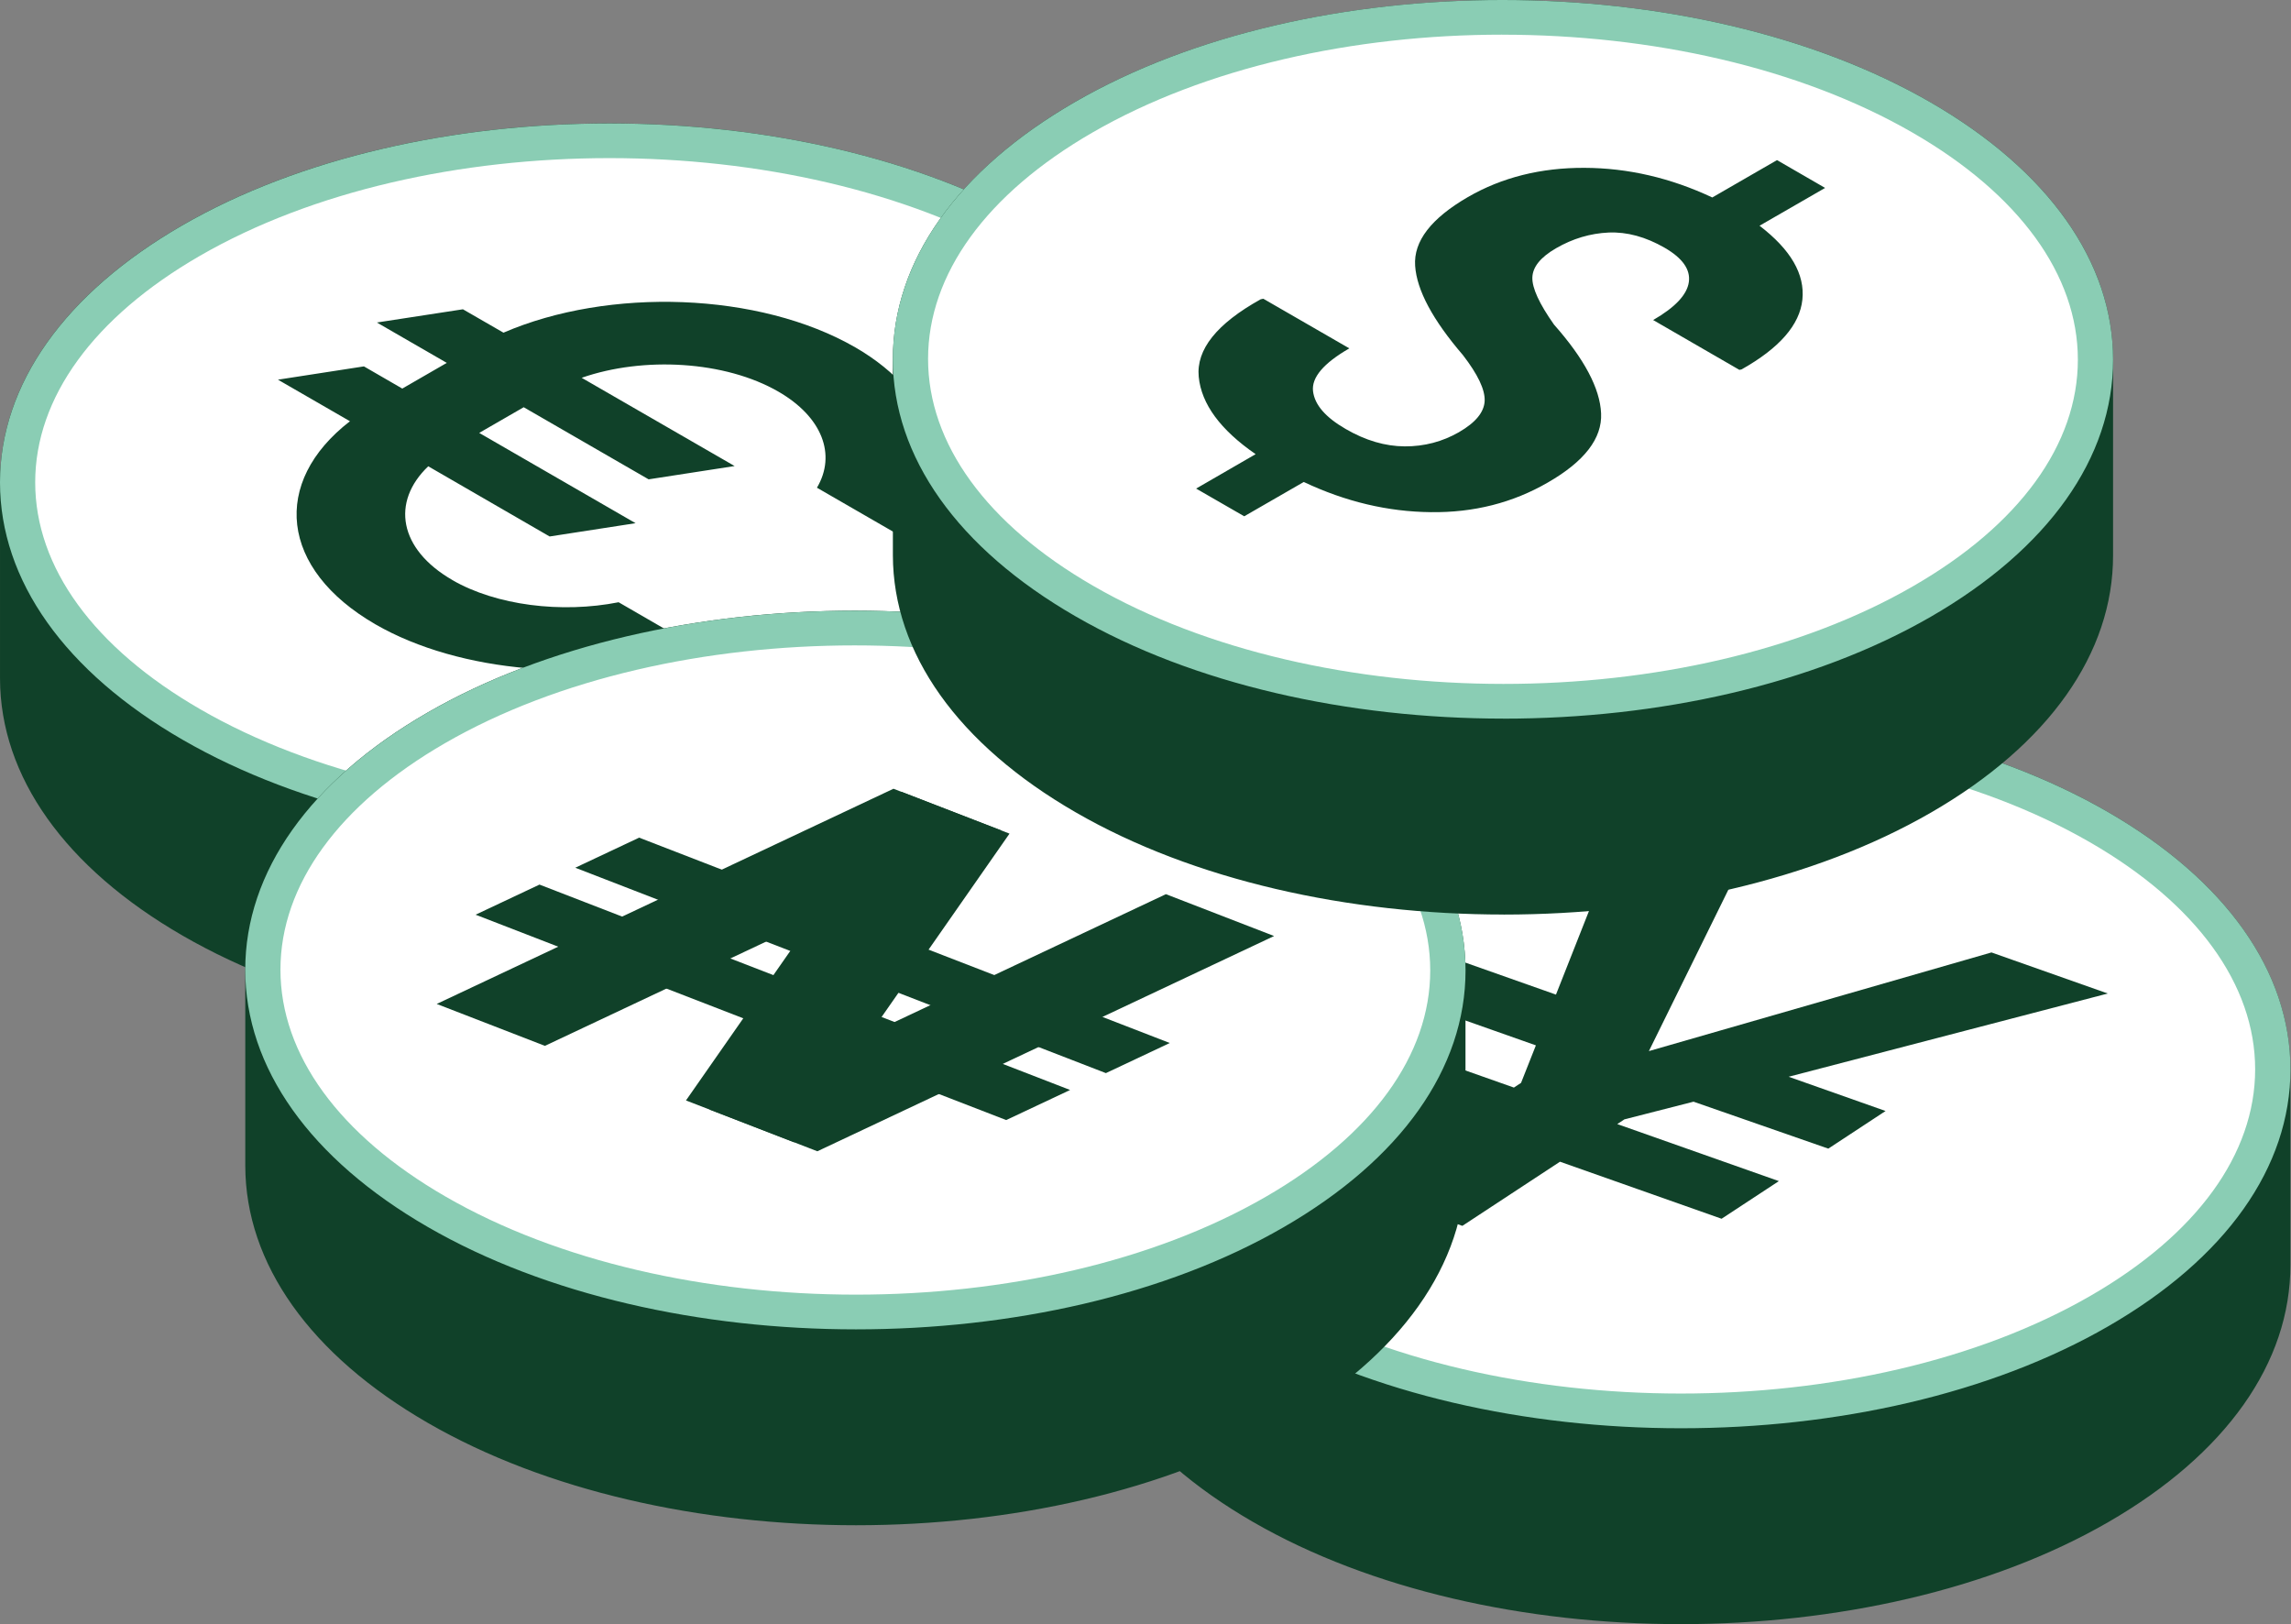
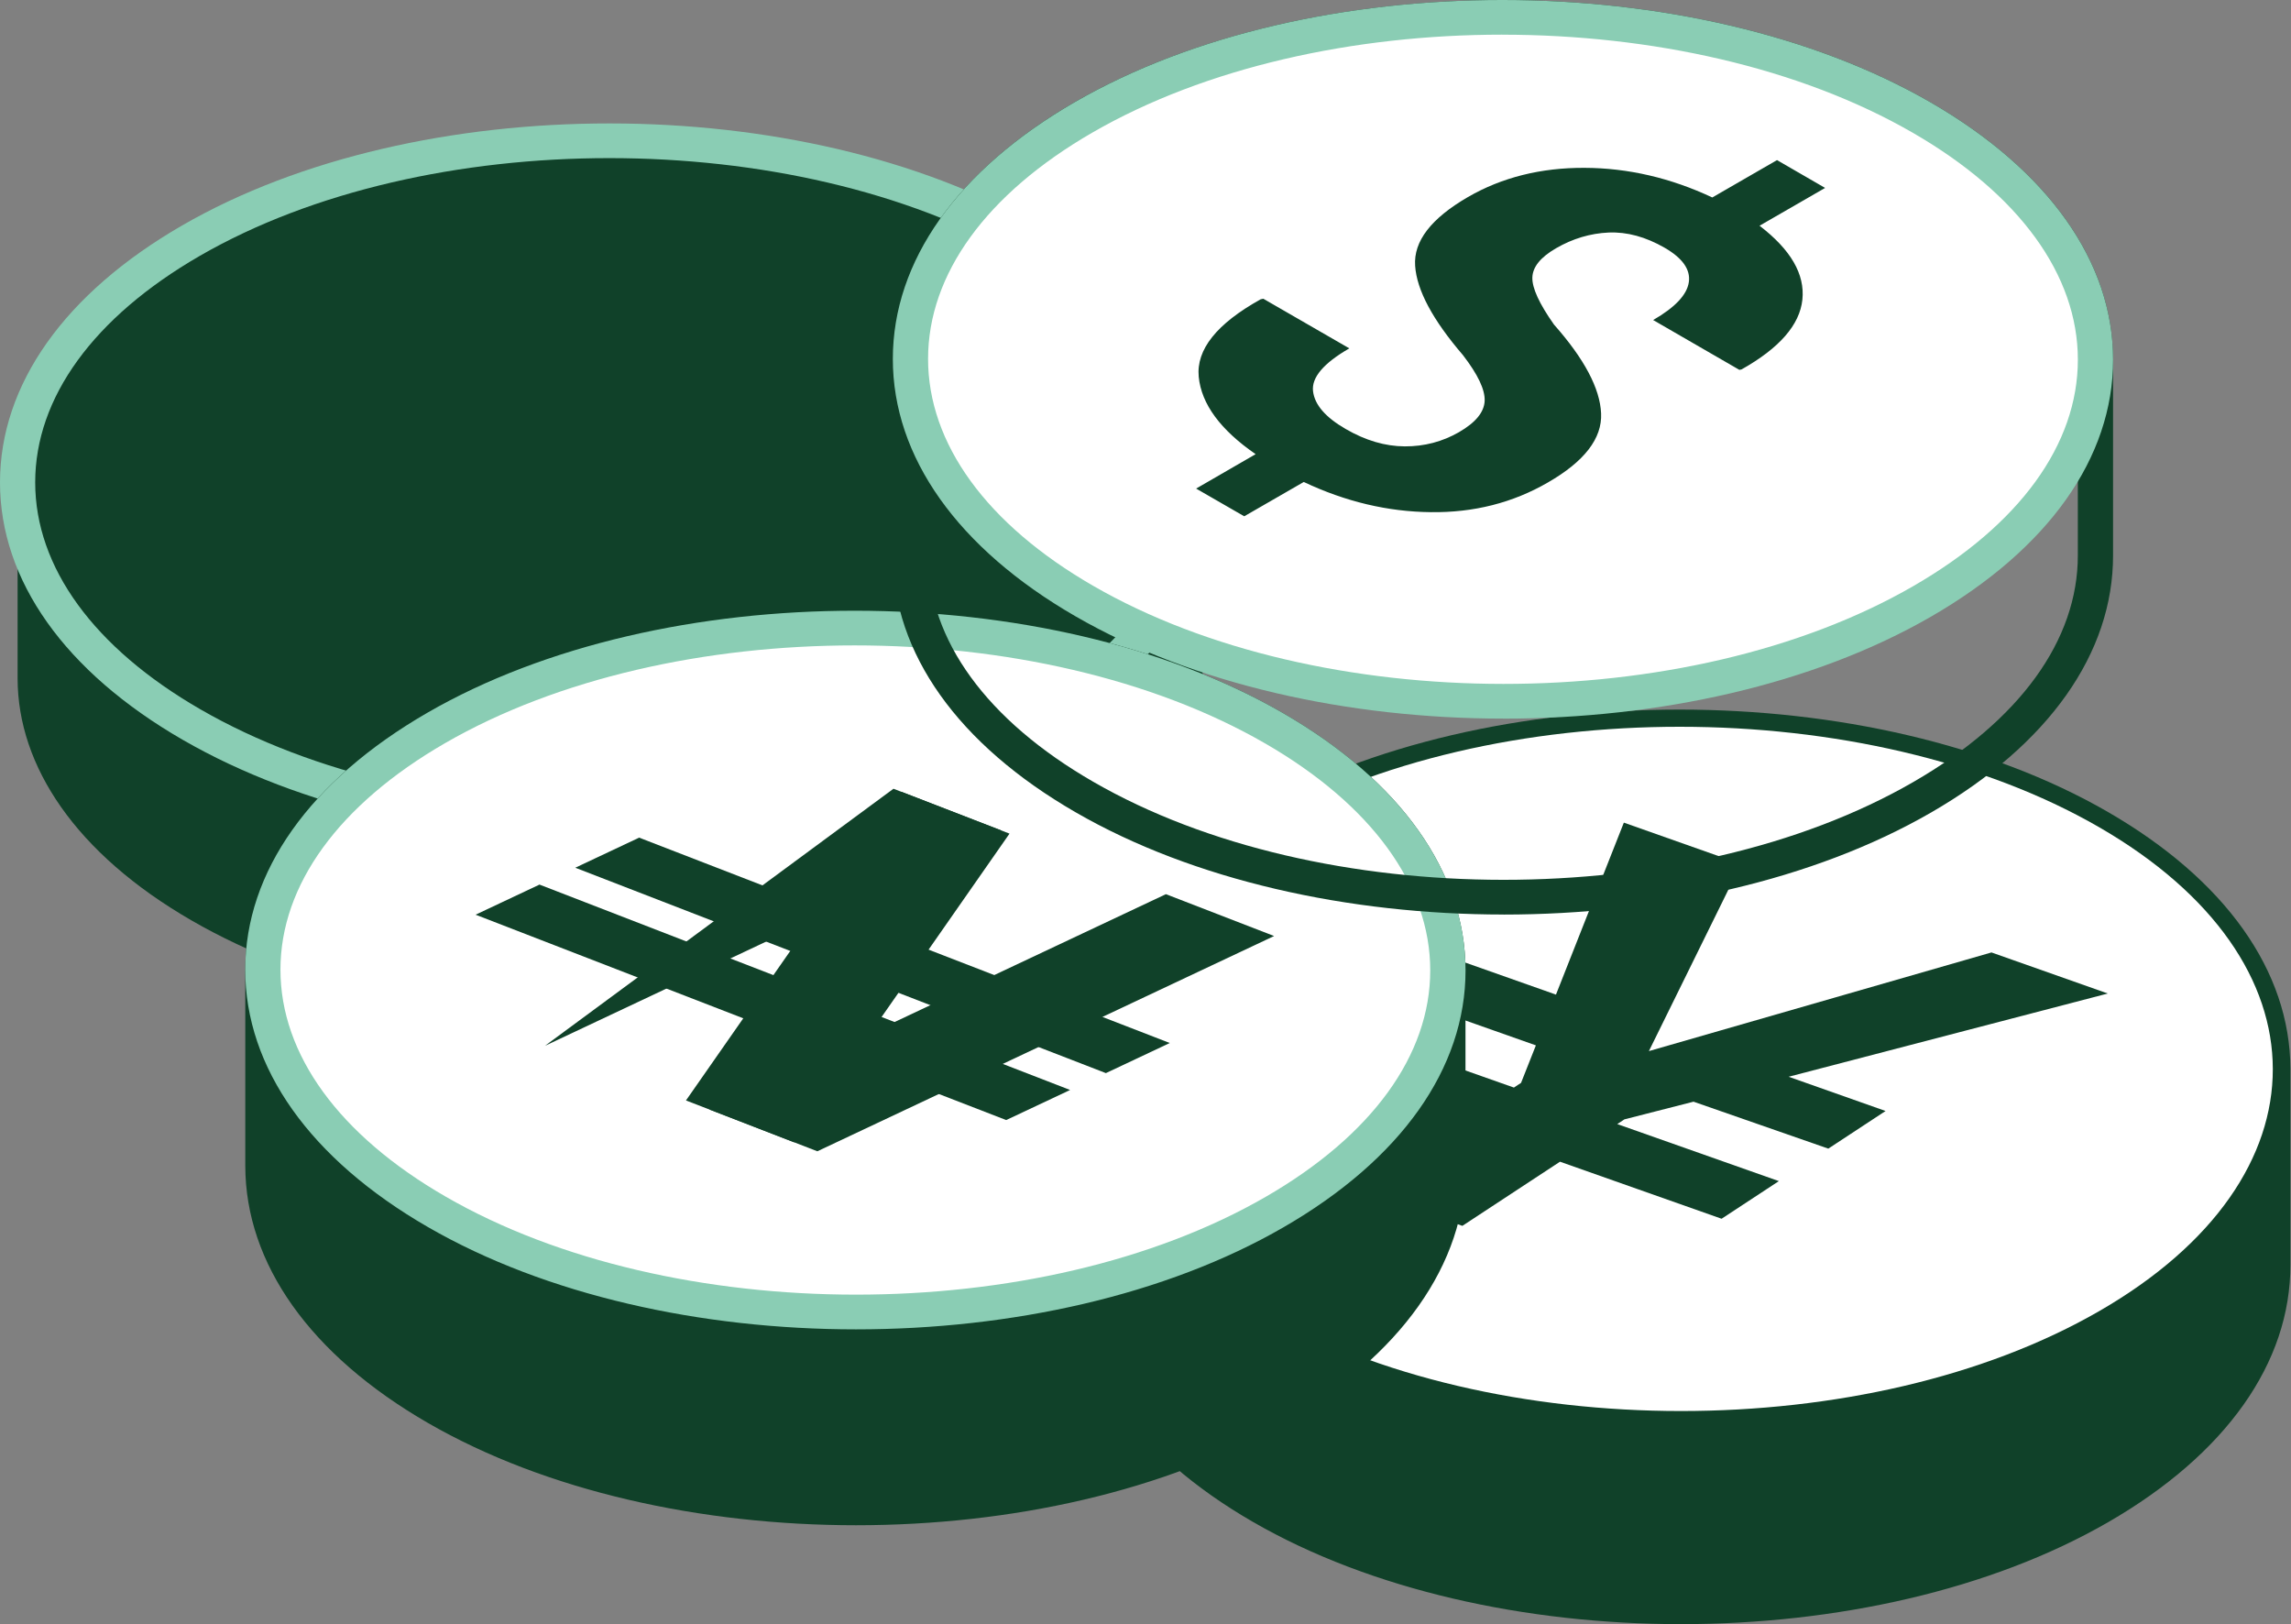
<svg xmlns="http://www.w3.org/2000/svg" width="316" height="224" viewBox="0 0 316 224" fill="none">
  <rect x="0" y="0" width="316" height="224" fill="#808080" stroke="none" />
  <path d="M165.878 66.574C165.845 54.515 157.86 42.443 141.904 33.231C109.963 14.793 58.23 14.769 26.327 33.193C10.37 42.405 2.404 54.492 2.428 66.574V93.589C2.451 105.661 10.446 117.72 26.393 126.932C58.334 145.384 110.081 145.393 141.975 126.969C157.931 117.758 165.893 105.671 165.874 93.589V66.574H165.878Z" fill="#104129" />
-   <path d="M84.249 143.153C62.865 143.153 41.477 138.45 25.184 129.039C8.972 119.681 0.03 107.092 0.002 93.598V66.574C-0.026 53.061 8.892 40.454 25.113 31.09C57.618 12.316 110.559 12.33 143.12 31.128C159.327 40.487 168.274 53.071 168.307 66.569V93.594C168.331 107.115 159.413 119.718 143.196 129.077C126.951 138.46 105.6 143.153 84.249 143.153ZM84.05 21.807C63.576 21.807 43.115 26.302 27.543 35.296C12.894 43.755 4.833 54.861 4.861 66.569V93.556C4.885 105.278 12.965 116.375 27.614 124.834C58.83 142.874 109.593 142.878 140.766 124.871C155.411 116.417 163.467 105.306 163.448 93.598V66.583C163.415 54.889 155.335 43.793 140.691 35.339C125.071 26.321 104.553 21.812 84.05 21.812V21.807Z" fill="#104129" />
-   <path d="M141.983 99.954C173.872 81.545 173.848 51.664 141.907 33.231C109.966 14.793 58.233 14.769 26.33 33.193C-5.563 51.617 -5.54 81.483 26.401 99.916C58.342 118.364 110.09 118.378 141.983 99.954Z" fill="white" />
  <path d="M84.252 116.138C62.868 116.138 41.475 111.43 25.187 102.024C8.947 92.651 0 80.043 0 66.531C0 53.037 8.918 40.449 25.121 31.095C57.625 12.32 110.566 12.335 143.128 31.133C159.368 40.51 168.315 53.118 168.315 66.635C168.315 80.152 159.396 92.712 143.203 102.062C126.954 111.449 105.612 116.138 84.257 116.138H84.252ZM84.053 21.807C63.579 21.807 43.118 26.302 27.546 35.296C12.916 43.75 4.855 54.842 4.855 66.526C4.855 78.229 12.939 89.34 27.612 97.813C58.828 115.849 109.591 115.863 140.764 97.851C155.394 89.406 163.446 78.314 163.446 66.63C163.446 54.946 155.361 43.806 140.688 35.333C125.069 26.316 104.551 21.807 84.048 21.807H84.053Z" fill="#8ACDB4" />
-   <path d="M62.379 79.987C55.019 75.734 53.92 69.231 59.068 64.31L75.811 73.991L87.665 72.158L66.097 59.706L72.235 56.164L89.465 66.11L101.329 64.277L80.23 52.105C88.75 49.131 100.013 49.765 107.373 54.018C113.416 57.509 115.381 62.709 112.682 67.265L123.911 73.745C124.077 73.607 124.267 73.465 124.409 73.328C132.176 65.039 129.528 54.587 117.963 47.904C104.725 40.274 83.985 39.601 69.445 45.882L63.852 42.656L51.983 44.48L61.626 50.049L55.488 53.592L50.197 50.532L38.338 52.365L48.27 58.096C37.4 66.498 38.565 78.471 51.789 86.111C63.369 92.793 81.456 94.323 95.802 89.843C96.082 89.753 96.309 89.639 96.55 89.554L85.326 83.061C77.435 84.628 68.417 83.492 62.379 79.996V79.987Z" fill="#104129" />
  <path d="M313.488 147.42C313.455 135.362 305.469 123.289 289.513 114.077C257.572 95.639 205.839 95.616 173.936 114.04C157.98 123.251 150.013 135.338 150.037 147.42V174.435C150.061 186.508 158.056 198.566 174.002 207.778C205.943 226.23 257.691 226.24 289.584 207.816C305.54 198.604 313.502 186.517 313.483 174.435V147.42H313.488Z" fill="#104129" />
  <path d="M231.859 224C210.475 224 189.086 219.297 172.794 209.886C156.582 200.527 147.64 187.938 147.611 174.445V147.42C147.583 133.908 156.501 121.3 172.723 111.937C205.227 93.163 258.168 93.177 290.73 111.975C306.937 121.333 315.883 133.918 315.917 147.416V174.44C315.94 187.962 307.022 200.565 290.805 209.924C274.56 219.306 253.209 224 231.859 224ZM231.66 102.654C211.185 102.654 190.725 107.149 175.152 116.143C160.503 124.601 152.442 135.708 152.471 147.416V174.402C152.494 186.125 160.574 197.221 175.223 205.68C206.44 223.72 257.202 223.725 288.376 205.718C303.02 197.264 311.076 186.153 311.057 174.445V147.43C311.024 135.736 302.944 124.639 288.3 116.185C272.68 107.168 252.163 102.659 231.66 102.659V102.654Z" fill="#104129" />
  <path d="M289.592 180.801C321.481 162.391 321.458 132.511 289.517 114.077C257.576 95.639 205.842 95.616 173.939 114.04C142.046 132.463 142.07 162.33 174.011 180.763C205.951 199.21 257.699 199.225 289.592 180.801Z" fill="white" />
-   <path d="M231.861 196.984C210.478 196.984 189.084 192.276 172.796 182.87C156.556 173.497 147.609 160.89 147.609 147.377C147.609 133.884 156.528 121.295 172.73 111.941C205.235 93.167 258.176 93.181 290.737 111.979C306.977 121.357 315.924 133.965 315.924 147.482C315.924 160.999 307.006 173.559 290.813 182.908C274.563 192.295 253.222 196.984 231.866 196.984H231.861ZM231.663 102.654C211.188 102.654 190.728 107.148 175.155 116.142C160.525 124.596 152.464 135.688 152.464 147.373C152.464 159.076 160.549 170.187 175.221 178.66C206.438 196.695 257.2 196.71 288.374 178.698C303.004 170.253 311.055 159.161 311.055 147.477C311.055 135.793 302.971 124.653 288.298 116.18C272.678 107.162 252.161 102.654 231.658 102.654H231.663Z" fill="#8ACDB4" />
  <path d="M178.627 147.321L186.527 142.13L208.815 149.997L209.8 149.348L211.846 144.176L193.347 137.645L201.247 132.454L214.617 137.176L223.98 113.457L240.14 119.164L227.433 144.967L274.686 131.36L290.732 137.024L246.709 148.505L260.08 153.227L252.18 158.418L233.59 151.943L224.056 154.382L223.071 155.031L245.36 162.898L237.46 168.089L215.171 160.222L201.706 169.069L187.441 164.035L200.906 155.188L178.617 147.321H178.627Z" fill="#104129" />
  <path d="M199.708 133.78C199.675 121.722 191.69 109.649 175.734 100.437C143.793 81.999 92.06 81.976 60.157 100.399C44.2 109.611 36.234 121.698 36.258 133.78V160.795C36.282 172.868 44.276 184.926 60.223 194.138C92.164 212.59 143.911 212.6 175.805 194.176C191.761 184.964 199.723 172.877 199.704 160.795V133.78H199.708Z" fill="#104129" />
  <path d="M118.079 210.36C96.695 210.36 75.307 205.657 59.014 196.246C42.802 186.887 33.861 174.298 33.832 160.805V133.78C33.804 120.268 42.722 107.66 58.943 98.297C91.448 79.522 144.389 79.537 176.95 98.335C193.158 107.693 202.104 120.277 202.137 133.775V160.8C202.161 174.322 193.243 186.925 177.026 196.284C160.781 205.666 139.43 210.36 118.079 210.36ZM117.881 89.014C97.406 89.014 76.946 93.508 61.373 102.502C46.724 110.961 38.663 122.068 38.691 133.775V160.762C38.715 172.484 46.795 183.581 61.444 192.04C92.66 210.08 143.423 210.085 174.596 192.078C189.241 183.624 197.297 172.513 197.278 160.805V133.79C197.245 122.096 189.165 110.999 174.521 102.545C158.901 93.527 138.383 89.019 117.881 89.019V89.014Z" fill="#104129" />
  <path d="M175.813 167.16C207.702 148.751 207.678 118.87 175.737 100.437C143.797 81.999 92.063 81.975 60.16 100.399C28.267 118.823 28.29 148.689 60.231 167.122C92.172 185.57 143.92 185.584 175.813 167.16Z" fill="white" />
  <path d="M118.08 183.344C96.696 183.344 75.303 178.636 59.015 169.23C42.775 159.857 33.828 147.25 33.828 133.737C33.828 120.244 42.746 107.655 58.949 98.301C91.453 79.527 144.394 79.541 176.956 98.339C193.196 107.717 202.143 120.324 202.143 133.841C202.143 147.359 193.225 159.919 177.032 169.268C160.782 178.655 139.44 183.344 118.085 183.344H118.08ZM117.881 89.013C97.407 89.013 76.946 93.508 61.374 102.502C46.744 110.956 38.683 122.048 38.683 133.733C38.683 145.436 46.767 156.547 61.44 165.02C92.656 183.055 143.419 183.069 174.592 165.058C189.222 156.613 197.274 145.521 197.274 133.837C197.274 122.153 189.189 111.013 174.517 102.54C158.897 93.522 138.379 89.013 117.877 89.013H117.881Z" fill="#8ACDB4" />
-   <path d="M138.161 114.556L123.237 108.783L60.236 138.464L75.16 144.243L138.161 114.556Z" fill="#104129" />
+   <path d="M138.161 114.556L123.237 108.783L75.16 144.243L138.161 114.556Z" fill="#104129" />
  <path d="M152.536 148.003L161.35 143.85L88.157 115.527L79.348 119.676L152.536 148.003Z" fill="#104129" />
  <path d="M138.786 154.478L147.6 150.329L74.412 122.001L65.598 126.155L138.786 154.478Z" fill="#104129" />
  <path d="M175.739 129.096L160.815 123.323L97.814 153.009L112.738 158.783L175.739 129.096Z" fill="#104129" />
  <path d="M139.242 114.973L124.318 109.2L94.617 151.773L109.541 157.547L139.242 114.973Z" fill="#104129" />
-   <path d="M289.026 49.552C289.003 37.493 281.017 25.421 265.061 16.209C233.12 -2.229 181.377 -2.253 149.479 16.171C133.523 25.383 125.562 37.47 125.59 49.552V76.567C125.614 88.639 133.599 100.698 149.555 109.91C181.486 128.357 233.239 128.371 265.137 109.947C281.093 100.736 289.055 88.649 289.026 76.567V49.552Z" fill="#104129" />
  <path d="M207.404 126.131C186.02 126.131 164.626 121.428 148.339 112.017C132.127 102.659 123.18 90.075 123.156 76.581V49.556C123.133 36.035 132.046 23.432 148.263 14.068C180.772 -4.697 233.718 -4.687 266.274 14.106C282.486 23.47 291.433 36.054 291.457 49.552V76.576C291.48 90.098 282.567 102.701 266.35 112.065C250.1 121.447 228.75 126.136 207.399 126.136L207.404 126.131ZM207.2 4.785C186.73 4.785 166.27 9.285 150.692 18.279C136.043 26.733 127.992 37.834 128.016 49.547V76.534C128.039 88.256 136.119 99.358 150.768 107.807C181.975 125.838 232.728 125.866 263.921 107.845C278.57 99.391 286.621 88.289 286.597 76.576V49.561C286.574 37.868 278.494 26.771 263.845 18.317C248.225 9.294 227.703 4.785 207.2 4.785Z" fill="#104129" />
  <path d="M265.136 82.932C297.025 64.523 296.992 34.642 265.06 16.209C233.119 -2.229 181.377 -2.253 149.478 16.171C117.59 34.595 117.613 64.461 149.554 82.899C181.485 101.347 233.238 101.361 265.136 82.937V82.932Z" fill="white" />
  <path d="M207.402 99.111C186.019 99.111 164.625 94.408 148.337 84.997C132.097 75.629 123.15 63.022 123.15 49.509C123.15 35.997 132.064 23.427 148.262 14.073C180.766 -4.706 233.707 -4.687 266.273 14.106C282.514 23.488 291.46 36.101 291.46 49.613C291.46 63.126 282.537 75.696 266.349 85.045C250.099 94.427 228.748 99.116 207.398 99.116L207.402 99.111ZM207.199 4.781C186.729 4.781 166.269 9.28 150.691 18.274C136.061 26.719 128.01 37.811 128.01 49.5C128.01 61.189 136.094 72.323 150.767 80.787C181.974 98.818 232.727 98.846 263.919 80.825C278.549 72.385 286.601 61.293 286.601 49.609C286.601 37.924 278.516 26.785 263.844 18.317C248.224 9.294 227.702 4.785 207.199 4.785V4.781Z" fill="#8ACDB4" />
  <path d="M201.262 59.588C203.54 58.271 204.71 56.841 204.781 55.288C204.842 53.743 203.843 51.645 201.783 48.974C197.619 44.129 195.412 40.013 195.19 36.651C194.962 33.274 197.392 30.119 202.479 27.173C207.168 24.464 212.538 23.124 218.549 23.148C224.573 23.171 230.446 24.54 236.177 27.235L245.105 22.082L251.74 25.918L242.694 31.133C247.008 34.434 248.969 37.825 248.605 41.32C248.24 44.811 245.436 48.013 240.217 50.949L239.914 51.011L228.021 44.139C231.057 42.391 232.691 40.648 232.942 38.914C233.193 37.181 232.08 35.599 229.603 34.169C226.984 32.663 224.417 31.966 221.883 32.071C219.354 32.184 216.934 32.904 214.632 34.235C212.486 35.476 211.407 36.816 211.359 38.27C211.317 39.724 212.316 41.889 214.343 44.764C218.525 49.486 220.689 53.573 220.841 57.011C221.002 60.455 218.549 63.642 213.49 66.55C208.655 69.349 203.27 70.713 197.354 70.637C191.425 70.576 185.585 69.193 179.83 66.474L171.618 71.206L164.982 67.384L173.19 62.638C168.331 59.285 165.712 55.728 165.342 51.972C164.978 48.212 167.824 44.645 173.886 41.278L174.251 41.202L186.115 48.046C182.554 50.097 180.882 52.072 181.109 53.957C181.332 55.827 182.828 57.561 185.623 59.171C188.351 60.753 191.06 61.549 193.755 61.563C196.45 61.577 198.955 60.919 201.271 59.588H201.262Z" fill="#104129" />
</svg>